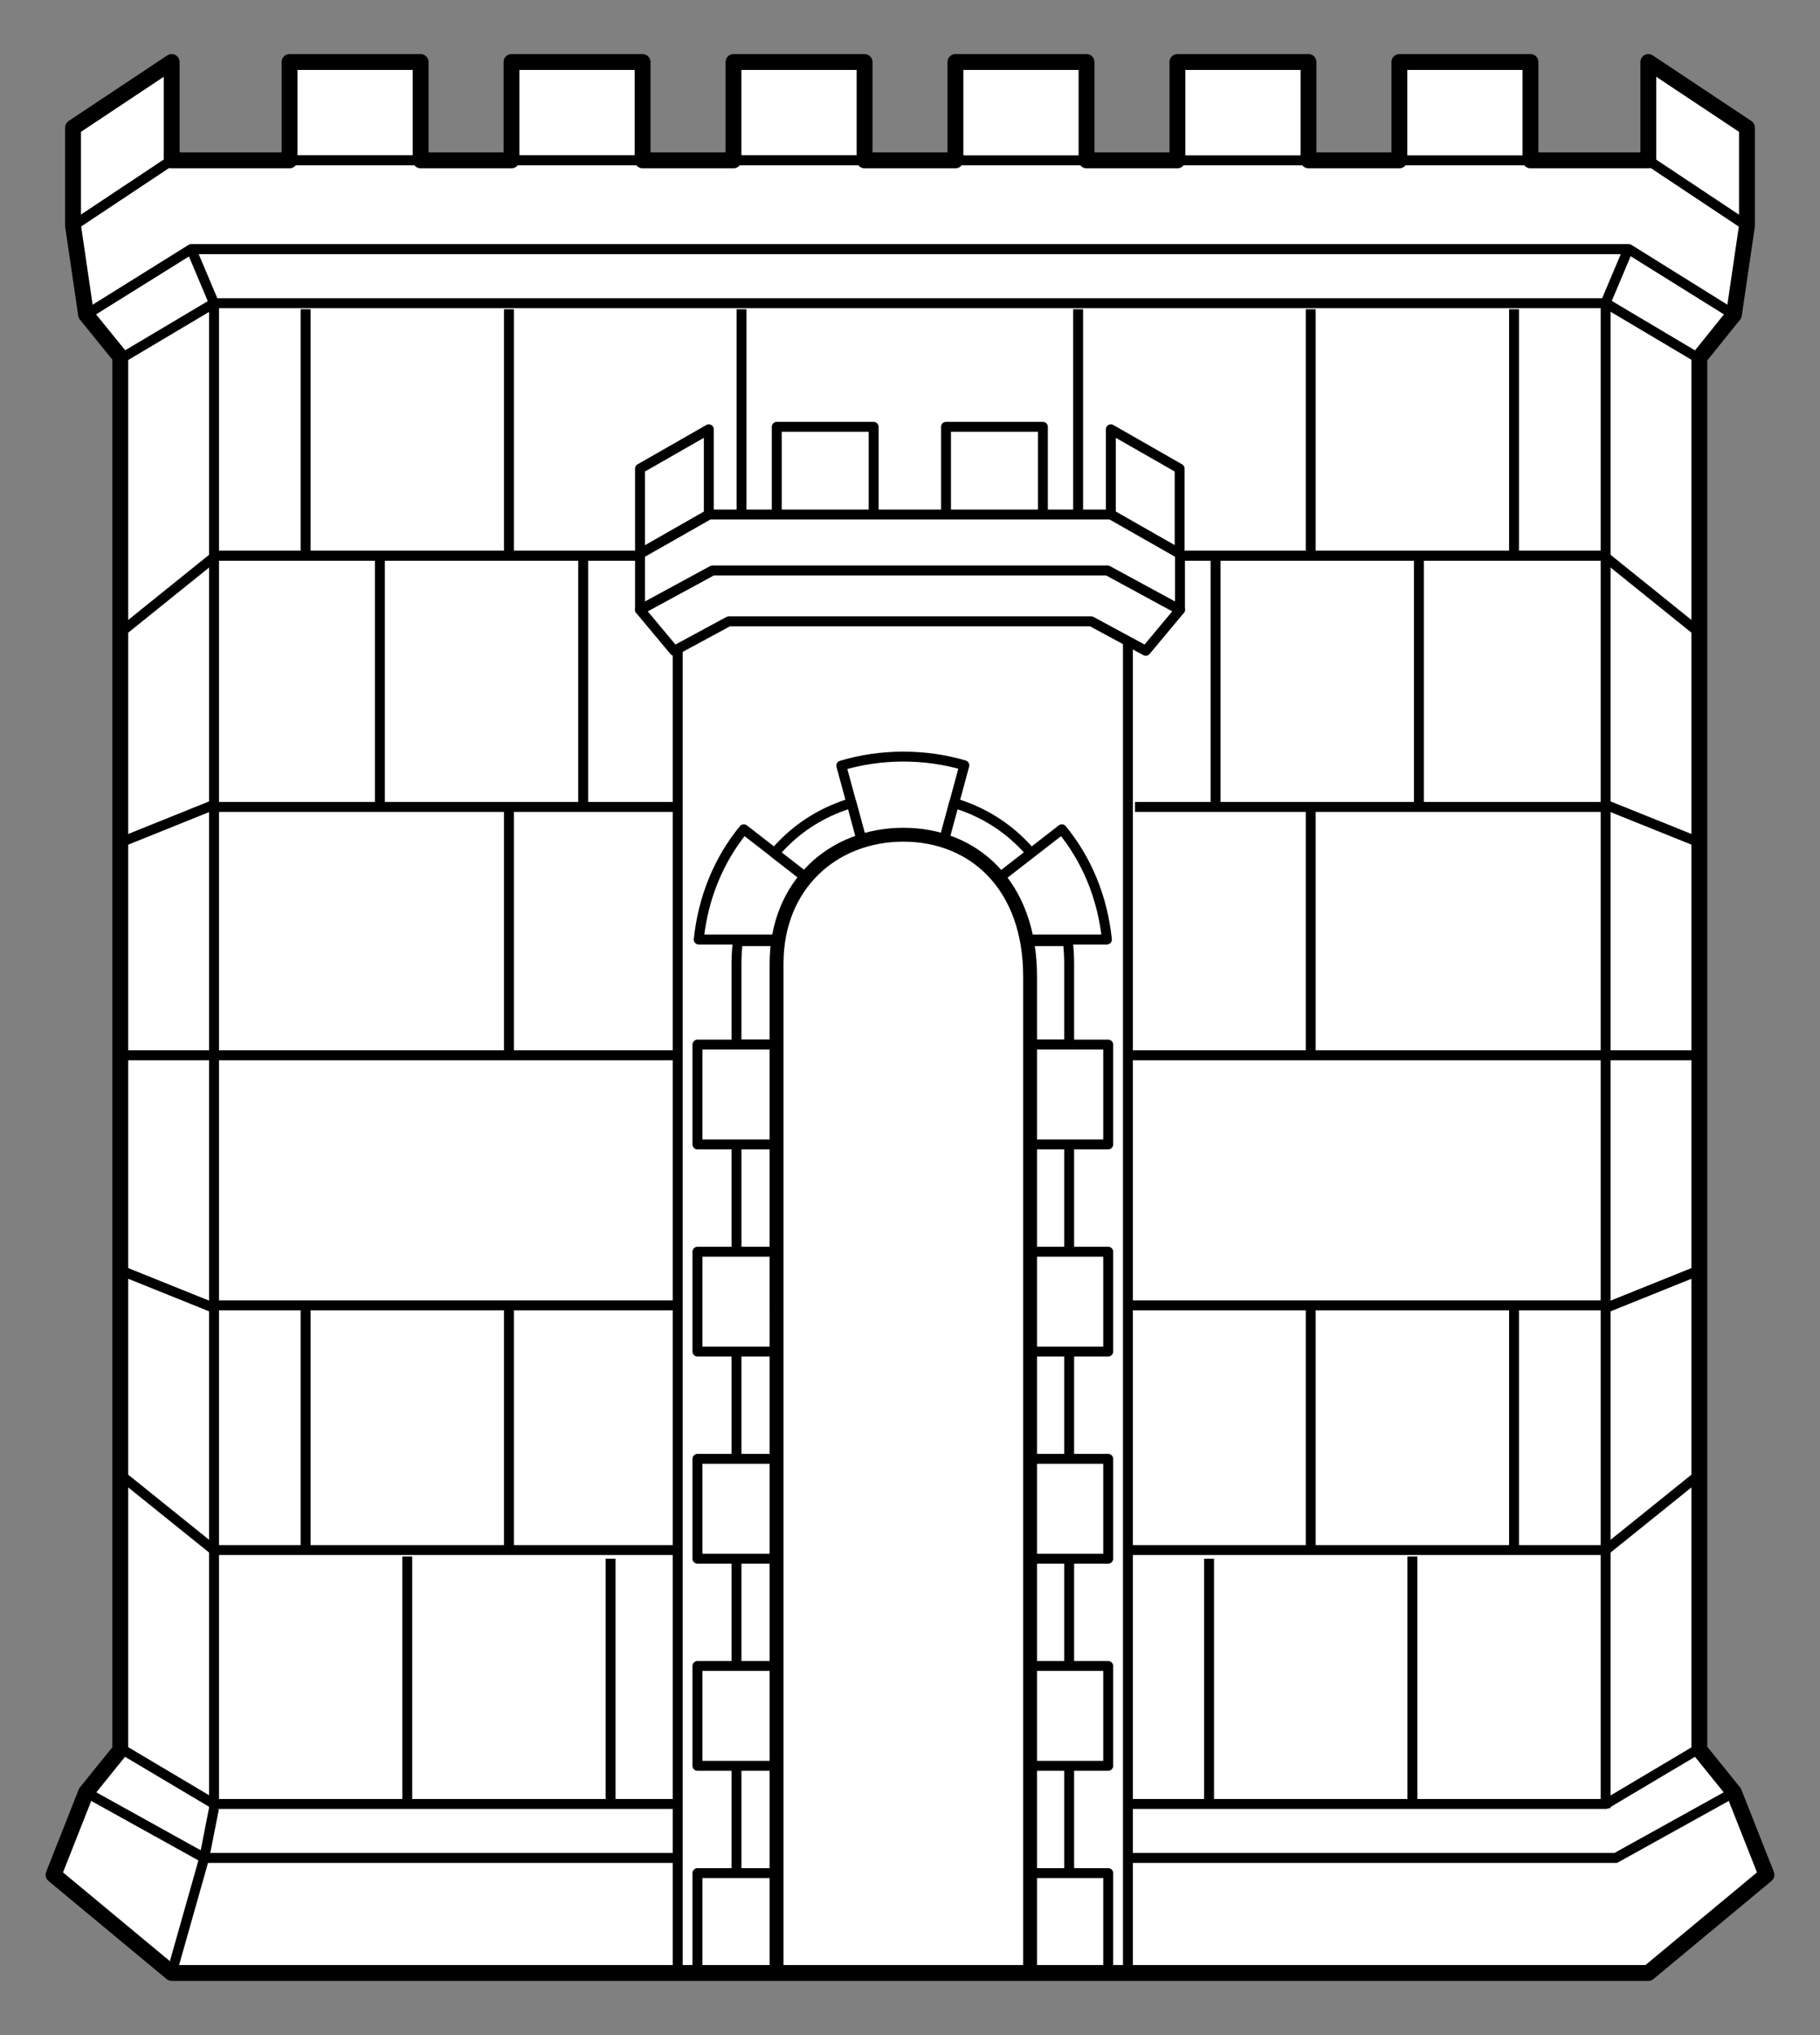
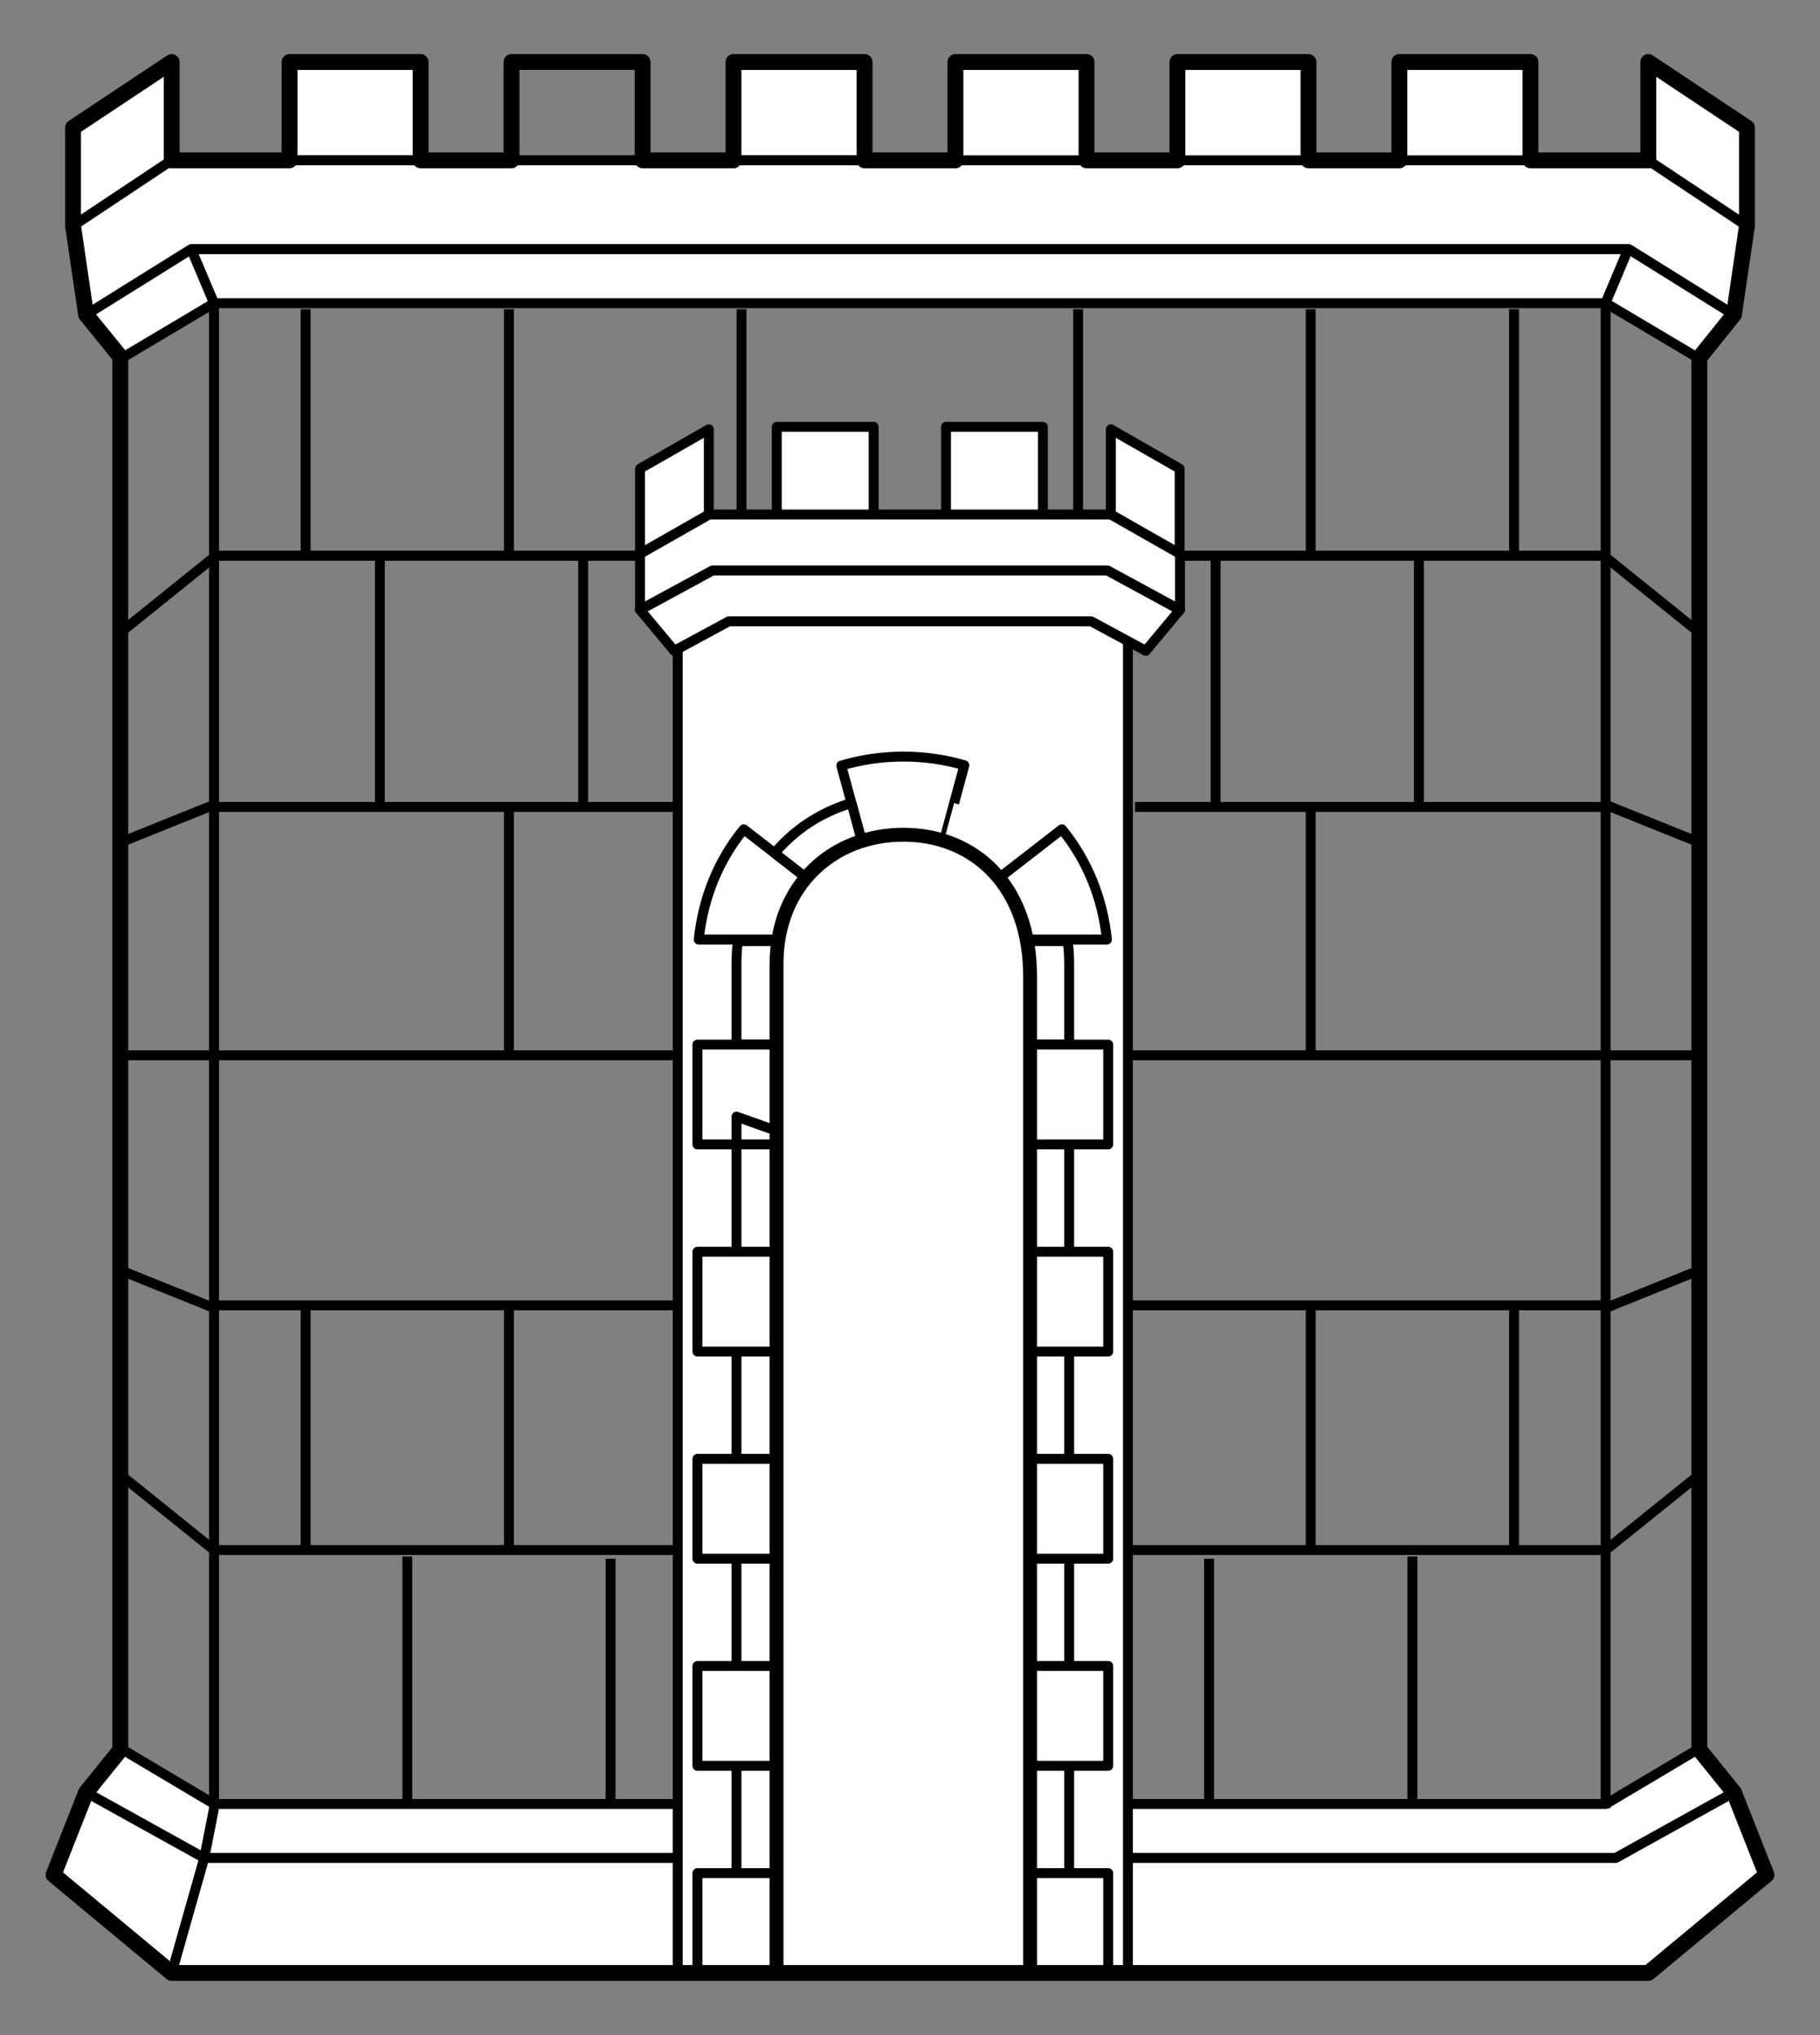
<svg xmlns="http://www.w3.org/2000/svg" version="1.1" viewBox="67.5 81 229.5 256.5" width="229.5" height="256.5">
  <rect x="67.5" y="81" width="229.5" height="256.5" fill="#808080" stroke="none" />
  <defs>
    <clipPath id="artboard_clip_path">
      <path d="M 67.5 81 L 297 81 L 297 327.784 L 283.96 337.5 L 67.5 337.5 Z" />
    </clipPath>
  </defs>
  <g id="Tower_(32)" stroke="none" stroke-dasharray="none" fill="none" stroke-opacity="1" fill-opacity="1">
    <title>Tower (32)</title>
    <g id="Tower_(32)_Art" clip-path="url(#artboard_clip_path)">
      <title>Art</title>
      <g id="Group_235">
        <g id="Graphic_198">
-           <rect x="82.669" y="118.75" width="199.119" height="190.033" fill="#FFFFFF" />
          <rect x="82.669" y="118.75" width="199.119" height="190.033" stroke="black" stroke-linecap="butt" stroke-linejoin="round" stroke-width="1.25" />
        </g>
        <g id="Line_197">
          <line x1="94.853" y1="182.705" x2="152.608" y2="182.705" stroke="black" stroke-linecap="butt" stroke-linejoin="round" stroke-width="1.25" />
        </g>
        <g id="Line_196">
          <line x1="94.652" y1="151.028" x2="270.218" y2="151.028" stroke="black" stroke-linecap="butt" stroke-linejoin="round" stroke-width="1.25" />
        </g>
        <g id="Line_195">
          <line x1="94.853" y1="276.37" x2="155.308" y2="276.37" stroke="black" stroke-linecap="butt" stroke-linejoin="round" stroke-width="1.25" />
        </g>
        <g id="Line_194">
          <line x1="94.853" y1="245.522" x2="155.308" y2="245.522" stroke="black" stroke-linecap="butt" stroke-linejoin="round" stroke-width="1.25" />
        </g>
        <g id="Line_193">
          <line x1="82.87" y1="214.008" x2="155.308" y2="214.008" stroke="black" stroke-linecap="butt" stroke-linejoin="round" stroke-width="1.25" />
        </g>
        <g id="Line_192">
          <line x1="82.83" y1="266.994" x2="94.652" y2="276.51" stroke="black" stroke-linecap="butt" stroke-linejoin="round" stroke-width="1.25" />
        </g>
        <g id="Line_191">
          <line x1="82.83" y1="241.164" x2="94.652" y2="245.922" stroke="black" stroke-linecap="butt" stroke-linejoin="round" stroke-width="1.25" />
        </g>
        <g id="Line_190">
          <line x1="94.652" y1="151.097" x2="82.83" y2="160.614" stroke="black" stroke-linecap="butt" stroke-linejoin="round" stroke-width="1.25" />
        </g>
        <g id="Line_189">
          <line x1="94.652" y1="182.366" x2="82.83" y2="187.124" stroke="black" stroke-linecap="butt" stroke-linejoin="round" stroke-width="1.25" />
        </g>
        <g id="Line_188">
          <line x1="161.006" y1="119.969" x2="161.006" y2="151.472" stroke="black" stroke-linecap="butt" stroke-linejoin="round" stroke-width="1.25" />
        </g>
        <g id="Line_187">
          <line x1="106.038" y1="245.522" x2="106.038" y2="276.744" stroke="black" stroke-linecap="butt" stroke-linejoin="round" stroke-width="1.25" />
        </g>
        <g id="Line_186">
          <line x1="131.675" y1="245.522" x2="131.675" y2="276.744" stroke="black" stroke-linecap="butt" stroke-linejoin="round" stroke-width="1.25" />
        </g>
        <g id="Line_185">
          <line x1="131.675" y1="182.366" x2="131.675" y2="213.588" stroke="black" stroke-linecap="butt" stroke-linejoin="round" stroke-width="1.25" />
        </g>
        <g id="Line_184">
          <line x1="118.857" y1="277.189" x2="118.857" y2="307.977" stroke="black" stroke-linecap="butt" stroke-linejoin="round" stroke-width="1.25" />
        </g>
        <g id="Line_183">
          <line x1="144.494" y1="277.459" x2="144.494" y2="308.246" stroke="black" stroke-linecap="butt" stroke-linejoin="round" stroke-width="1.25" />
        </g>
        <g id="Line_182">
          <line x1="106.038" y1="119.969" x2="106.038" y2="151.472" stroke="black" stroke-linecap="butt" stroke-linejoin="round" stroke-width="1.25" />
        </g>
        <g id="Line_181">
          <line x1="131.675" y1="119.969" x2="131.675" y2="151.472" stroke="black" stroke-linecap="butt" stroke-linejoin="round" stroke-width="1.25" />
        </g>
        <g id="Graphic_180">
          <path d="M 281.831 301.345 L 270.01 308.369 L 94.491 308.369 L 82.669 301.345 L 78.354 306.928 L 93.251 315.192 L 271.249 315.192 L 286.146 306.928 Z" fill="#FFFFFF" />
          <path d="M 281.831 301.345 L 270.01 308.369 L 94.491 308.369 L 82.669 301.345 L 78.354 306.928 L 93.251 315.192 L 271.249 315.192 L 286.146 306.928 Z" stroke="black" stroke-linecap="butt" stroke-linejoin="round" stroke-width="1.25" />
        </g>
        <g id="Graphic_179">
          <path d="M 271.249 315.176 L 267.508 315.176 L 96.579 315.176 L 93.251 315.176 L 78.354 306.912 L 74.25 317.302 L 89.147 329.67 L 92.475 329.67 L 271.612 329.67 L 275.353 329.67 L 290.25 317.302 L 286.146 306.912 Z" fill="#FFFFFF" />
          <path d="M 271.249 315.176 L 267.508 315.176 L 96.579 315.176 L 93.251 315.176 L 78.354 306.912 L 74.25 317.302 L 89.147 329.67 L 92.475 329.67 L 271.612 329.67 L 275.353 329.67 L 290.25 317.302 L 286.146 306.912 Z" stroke="black" stroke-linecap="butt" stroke-linejoin="round" stroke-width="1.25" />
        </g>
        <g id="Line_178">
          <line x1="94.491" y1="119.317" x2="94.491" y2="308.896" stroke="black" stroke-linecap="butt" stroke-linejoin="round" stroke-width="1.25" />
        </g>
        <g id="Line_177">
          <line x1="94.491" y1="308.896" x2="93.251" y2="315.192" stroke="black" stroke-linecap="butt" stroke-linejoin="round" stroke-width="1.25" />
        </g>
        <g id="Line_176">
          <line x1="89.147" y1="329.685" x2="93.251" y2="315.192" stroke="black" stroke-linecap="butt" stroke-linejoin="round" stroke-width="1.25" />
        </g>
        <g id="Graphic_175">
          <rect x="152.96" y="152.009" width="56.771" height="177.66" fill="#FFFFFF" />
          <rect x="152.96" y="152.009" width="56.771" height="177.66" stroke="black" stroke-linecap="butt" stroke-linejoin="round" stroke-width="1.25" />
        </g>
        <g id="Graphic_174">
          <path d="M 181.41 176.36 C 178.7 176.36 176.07 176.75 173.585 177.495 L 177.33 191.299 L 185.36 191.299 L 189.105 177.454 C 186.658 176.735 184.072 176.36 181.41 176.36 Z" fill="#FFFFFF" />
          <path d="M 181.41 176.36 C 178.7 176.36 176.07 176.75 173.585 177.495 L 177.33 191.299 L 185.36 191.299 L 189.105 177.454 C 186.658 176.735 184.072 176.36 181.41 176.36 Z" stroke="black" stroke-linecap="butt" stroke-linejoin="round" stroke-width="1.25" />
        </g>
        <g id="Graphic_173">
          <path d="M 161.29 185.518 L 171.927 193.77 L 169.875 199.419 L 155.609 199.419 C 156.155 194.175 158.112 189.38 161.29 185.518 Z" fill="#FFFFFF" />
          <path d="M 161.29 185.518 L 171.927 193.77 L 169.875 199.419 L 155.609 199.419 C 156.155 194.175 158.112 189.38 161.29 185.518 Z" stroke="black" stroke-linecap="butt" stroke-linejoin="round" stroke-width="1.25" />
        </g>
        <g id="Graphic_172">
-           <path d="M 192.815 212.658 L 202.319 212.658 L 202.319 202.462 C 202.319 201.499 202.258 200.552 202.148 199.622 L 192.815 199.622 L 192.815 212.658 Z" fill="#FFFFFF" />
          <path d="M 192.815 212.658 L 202.319 212.658 L 202.319 202.462 C 202.319 201.499 202.258 200.552 202.148 199.622 L 192.815 199.622 L 192.815 212.658 Z" stroke="black" stroke-linecap="butt" stroke-linejoin="round" stroke-width="1.25" />
        </g>
        <g id="Graphic_171">
          <path d="M 169.875 212.658 L 160.37 212.658 L 160.37 202.462 C 160.37 201.499 160.432 200.552 160.542 199.622 L 169.875 199.622 L 169.875 212.658 Z" fill="#FFFFFF" />
          <path d="M 169.875 212.658 L 160.37 212.658 L 160.37 202.462 C 160.37 201.499 160.432 200.552 160.542 199.622 L 169.875 199.622 L 169.875 212.658 Z" stroke="black" stroke-linecap="butt" stroke-linejoin="round" stroke-width="1.25" />
        </g>
        <g id="Graphic_170">
          <path d="M 202.319 221.739 L 190.763 225.843 L 190.763 239.699 L 202.319 239.699 Z" fill="#FFFFFF" />
          <path d="M 202.319 221.739 L 190.763 225.843 L 190.763 239.699 L 202.319 239.699 Z" stroke="black" stroke-linecap="butt" stroke-linejoin="round" stroke-width="1.25" />
        </g>
        <g id="Graphic_169">
          <rect x="195.277" y="212.658" width="11.967" height="12.585" fill="#FFFFFF" />
          <rect x="195.277" y="212.658" width="11.967" height="12.585" stroke="black" stroke-linecap="butt" stroke-linejoin="round" stroke-width="1.25" />
        </g>
        <g id="Graphic_168">
          <path d="M 190.763 252.719 L 190.763 329.685 L 202.319 329.685 C 202.319 329.68 202.319 329.675 202.319 329.67 L 202.319 240.408 Z" fill="#FFFFFF" />
          <path d="M 190.763 252.719 L 190.763 329.685 L 202.319 329.685 C 202.319 329.68 202.319 329.675 202.319 329.67 L 202.319 240.408 Z" stroke="black" stroke-linecap="butt" stroke-linejoin="round" stroke-width="1.25" />
        </g>
        <g id="Graphic_167">
          <path d="M 196.148 187.069 C 193.819 184.8 190.969 183.156 187.817 182.212 L 185.359 191.298 L 190.762 193.77 L 197.504 188.54 C 197.012 187.929 196.714 187.619 196.148 187.069 Z" fill="#FFFFFF" />
-           <path d="M 196.148 187.069 C 193.819 184.8 190.969 183.156 187.817 182.212 L 185.359 191.298 L 190.762 193.77 L 197.504 188.54 C 197.012 187.929 196.714 187.619 196.148 187.069 Z" stroke="black" stroke-linecap="butt" stroke-linejoin="round" stroke-width="1.25" />
        </g>
        <g id="Graphic_166">
          <path d="M 201.399 185.518 L 190.762 193.77 L 192.814 199.419 L 207.081 199.419 C 206.535 194.175 204.578 189.38 201.399 185.518 Z" fill="#FFFFFF" />
          <path d="M 201.399 185.518 L 190.762 193.77 L 192.814 199.419 L 207.081 199.419 C 206.535 194.175 204.578 189.38 201.399 185.518 Z" stroke="black" stroke-linecap="butt" stroke-linejoin="round" stroke-width="1.25" />
        </g>
        <g id="Graphic_165">
          <path d="M 160.371 221.739 L 171.927 225.843 L 171.927 239.699 L 160.371 239.699 Z" fill="#FFFFFF" />
          <path d="M 160.371 221.739 L 171.927 225.843 L 171.927 239.699 L 160.371 239.699 Z" stroke="black" stroke-linecap="butt" stroke-linejoin="round" stroke-width="1.25" />
        </g>
        <g id="Graphic_164">
-           <rect x="155.446" y="212.658" width="11.967" height="12.585" fill="#FFFFFF" />
          <rect x="155.446" y="212.658" width="11.967" height="12.585" stroke="black" stroke-linecap="butt" stroke-linejoin="round" stroke-width="1.25" />
        </g>
        <g id="Graphic_163">
          <path d="M 171.927 252.719 L 171.927 329.685 L 160.371 329.685 C 160.371 329.68 160.37 329.675 160.37 329.67 L 160.37 244.512 Z" fill="#FFFFFF" />
          <path d="M 171.927 252.719 L 171.927 329.685 L 160.371 329.685 C 160.371 329.68 160.37 329.675 160.37 329.67 L 160.37 244.512 Z" stroke="black" stroke-linecap="butt" stroke-linejoin="round" stroke-width="1.25" />
        </g>
        <g id="Graphic_162">
          <path d="M 166.541 187.069 C 168.871 184.8 171.721 183.156 174.872 182.212 L 177.33 191.298 L 171.927 193.77 L 165.186 188.54 C 165.678 187.929 165.976 187.619 166.541 187.069 Z" fill="#FFFFFF" />
          <path d="M 166.541 187.069 C 168.871 184.8 171.721 183.156 174.872 182.212 L 177.33 191.298 L 171.927 193.77 L 165.186 188.54 C 165.678 187.929 165.976 187.619 166.541 187.069 Z" stroke="black" stroke-linecap="butt" stroke-linejoin="round" stroke-width="1.25" />
        </g>
        <g id="Graphic_161">
          <rect x="195.277" y="238.764" width="11.967" height="12.585" fill="#FFFFFF" />
          <rect x="195.277" y="238.764" width="11.967" height="12.585" stroke="black" stroke-linecap="butt" stroke-linejoin="round" stroke-width="1.25" />
        </g>
        <g id="Graphic_160">
          <rect x="155.446" y="238.764" width="11.967" height="12.585" fill="#FFFFFF" />
          <rect x="155.446" y="238.764" width="11.967" height="12.585" stroke="black" stroke-linecap="butt" stroke-linejoin="round" stroke-width="1.25" />
        </g>
        <g id="Graphic_159">
          <rect x="195.277" y="264.871" width="11.967" height="12.585" fill="#FFFFFF" />
          <rect x="195.277" y="264.871" width="11.967" height="12.585" stroke="black" stroke-linecap="butt" stroke-linejoin="round" stroke-width="1.25" />
        </g>
        <g id="Graphic_158">
          <rect x="155.446" y="264.871" width="11.967" height="12.585" fill="#FFFFFF" />
          <rect x="155.446" y="264.871" width="11.967" height="12.585" stroke="black" stroke-linecap="butt" stroke-linejoin="round" stroke-width="1.25" />
        </g>
        <g id="Graphic_157">
          <rect x="195.277" y="290.978" width="11.967" height="12.585" fill="#FFFFFF" />
          <rect x="195.277" y="290.978" width="11.967" height="12.585" stroke="black" stroke-linecap="butt" stroke-linejoin="round" stroke-width="1.25" />
        </g>
        <g id="Graphic_156">
          <rect x="195.277" y="317.084" width="11.967" height="12.585" fill="#FFFFFF" />
          <rect x="195.277" y="317.084" width="11.967" height="12.585" stroke="black" stroke-linecap="butt" stroke-linejoin="round" stroke-width="1.25" />
        </g>
        <g id="Graphic_155">
          <rect x="155.446" y="290.978" width="11.967" height="12.585" fill="#FFFFFF" />
          <rect x="155.446" y="290.978" width="11.967" height="12.585" stroke="black" stroke-linecap="butt" stroke-linejoin="round" stroke-width="1.25" />
        </g>
        <g id="Graphic_154">
          <rect x="155.446" y="317.084" width="11.967" height="12.585" fill="#FFFFFF" />
          <rect x="155.446" y="317.084" width="11.967" height="12.585" stroke="black" stroke-linecap="butt" stroke-linejoin="round" stroke-width="1.25" />
        </g>
        <g id="Graphic_153">
          <path d="M 165.424 202.462 C 165.424 192.493 172.581 186.208 181.41 186.208 C 190.238 186.208 197.395 192.493 197.395 204.104 L 197.395 329.67 L 165.425 329.67 L 165.424 204.104 Z" fill="#FFFFFF" />
          <path d="M 165.424 202.462 C 165.424 192.493 172.581 186.208 181.41 186.208 C 190.238 186.208 197.395 192.493 197.395 204.104 L 197.395 329.67 L 165.425 329.67 L 165.424 204.104 Z" stroke="black" stroke-linecap="butt" stroke-linejoin="round" stroke-width="1.75" />
        </g>
        <g id="Graphic_152">
          <path d="M 156.879 145.851 L 148.205 150.809 L 148.205 140.066 L 156.879 135.107 Z" fill="#FFFFFF" />
          <path d="M 156.879 145.851 L 148.205 150.809 L 148.205 140.066 L 156.879 135.107 Z" stroke="black" stroke-linecap="butt" stroke-linejoin="round" stroke-width="1.25" />
        </g>
        <g id="Graphic_151">
          <rect x="165.45" y="134.797" width="12.216" height="11.609" fill="#FFFFFF" />
          <rect x="165.45" y="134.797" width="12.216" height="11.609" stroke="black" stroke-linecap="butt" stroke-linejoin="round" stroke-width="1.25" />
        </g>
        <g id="Graphic_150">
          <path d="M 82.669 126.24 L 94.491 119.216 L 270.01 119.216 L 281.831 126.24 L 286.146 120.657 L 272.891 112.393 L 91.609 112.393 L 78.354 120.657 Z" fill="#FFFFFF" />
          <path d="M 82.669 126.24 L 94.491 119.216 L 270.01 119.216 L 281.831 126.24 L 286.146 120.657 L 272.891 112.393 L 91.609 112.393 L 78.354 120.657 Z" stroke="black" stroke-linecap="butt" stroke-linejoin="round" stroke-width="1.25" />
        </g>
        <g id="Graphic_149">
          <path d="M 89.147 88.815 L 76.712 97.079 L 76.712 109.475 L 89.147 101.211 Z" fill="#FFFFFF" />
          <path d="M 89.147 88.815 L 76.712 97.079 L 76.712 109.475 L 89.147 101.211 Z" stroke="black" stroke-linecap="butt" stroke-linejoin="round" stroke-width="1.25" />
        </g>
        <g id="Graphic_148">
          <rect x="104.011" y="88.815" width="16.528" height="12.396" fill="#FFFFFF" />
          <rect x="104.011" y="88.815" width="16.528" height="12.396" stroke="black" stroke-linecap="butt" stroke-linejoin="round" stroke-width="1.25" />
        </g>
        <g id="Graphic_147">
-           <rect x="132.001" y="88.815" width="16.528" height="12.396" fill="#FFFFFF" />
          <rect x="132.001" y="88.815" width="16.528" height="12.396" stroke="black" stroke-linecap="butt" stroke-linejoin="round" stroke-width="1.25" />
        </g>
        <g id="Graphic_146">
          <rect x="159.991" y="88.815" width="16.528" height="12.396" fill="#FFFFFF" />
          <rect x="159.991" y="88.815" width="16.528" height="12.396" stroke="black" stroke-linecap="butt" stroke-linejoin="round" stroke-width="1.25" />
        </g>
        <g id="Line_145">
          <line x1="91.609" y1="112.393" x2="94.491" y2="119.216" stroke="black" stroke-linecap="butt" stroke-linejoin="round" stroke-width="1.25" />
        </g>
        <g id="Line_144">
          <line x1="269.603" y1="182.705" x2="210.624" y2="182.705" stroke="black" stroke-linecap="butt" stroke-linejoin="round" stroke-width="1.25" />
        </g>
        <g id="Line_143">
          <line x1="269.805" y1="151.028" x2="94.239" y2="151.028" stroke="black" stroke-linecap="butt" stroke-linejoin="round" stroke-width="1.25" />
        </g>
        <g id="Line_142">
          <line x1="269.603" y1="276.37" x2="209.148" y2="276.37" stroke="black" stroke-linecap="butt" stroke-linejoin="round" stroke-width="1.25" />
        </g>
        <g id="Line_141">
          <line x1="269.603" y1="245.522" x2="209.148" y2="245.522" stroke="black" stroke-linecap="butt" stroke-linejoin="round" stroke-width="1.25" />
        </g>
        <g id="Line_140">
          <line x1="281.586" y1="214.008" x2="209.148" y2="214.008" stroke="black" stroke-linecap="butt" stroke-linejoin="round" stroke-width="1.25" />
        </g>
        <g id="Line_139">
          <line x1="281.627" y1="266.994" x2="269.805" y2="276.51" stroke="black" stroke-linecap="butt" stroke-linejoin="round" stroke-width="1.25" />
        </g>
        <g id="Line_138">
          <line x1="281.627" y1="241.164" x2="269.805" y2="245.922" stroke="black" stroke-linecap="butt" stroke-linejoin="round" stroke-width="1.25" />
        </g>
        <g id="Line_137">
          <line x1="269.805" y1="151.097" x2="281.627" y2="160.614" stroke="black" stroke-linecap="butt" stroke-linejoin="round" stroke-width="1.25" />
        </g>
        <g id="Line_136">
          <line x1="269.805" y1="182.366" x2="281.627" y2="187.124" stroke="black" stroke-linecap="butt" stroke-linejoin="round" stroke-width="1.25" />
        </g>
        <g id="Line_135">
          <line x1="203.45" y1="119.969" x2="203.45" y2="151.472" stroke="black" stroke-linecap="butt" stroke-linejoin="round" stroke-width="1.25" />
        </g>
        <g id="Line_134">
          <line x1="258.418" y1="245.522" x2="258.418" y2="276.744" stroke="black" stroke-linecap="butt" stroke-linejoin="round" stroke-width="1.25" />
        </g>
        <g id="Line_133">
          <line x1="232.781" y1="245.522" x2="232.781" y2="276.744" stroke="black" stroke-linecap="butt" stroke-linejoin="round" stroke-width="1.25" />
        </g>
        <g id="Line_132">
          <line x1="232.781" y1="182.366" x2="232.781" y2="213.588" stroke="black" stroke-linecap="butt" stroke-linejoin="round" stroke-width="1.25" />
        </g>
        <g id="Line_131">
          <line x1="245.6" y1="277.189" x2="245.6" y2="307.977" stroke="black" stroke-linecap="butt" stroke-linejoin="round" stroke-width="1.25" />
        </g>
        <g id="Line_130">
          <line x1="219.962" y1="277.459" x2="219.962" y2="308.246" stroke="black" stroke-linecap="butt" stroke-linejoin="round" stroke-width="1.25" />
        </g>
        <g id="Line_129">
          <line x1="258.418" y1="119.969" x2="258.418" y2="151.472" stroke="black" stroke-linecap="butt" stroke-linejoin="round" stroke-width="1.25" />
        </g>
        <g id="Line_128">
          <line x1="232.781" y1="119.969" x2="232.781" y2="151.472" stroke="black" stroke-linecap="butt" stroke-linejoin="round" stroke-width="1.25" />
        </g>
        <g id="Line_127">
          <line x1="269.966" y1="119.317" x2="269.966" y2="308.896" stroke="black" stroke-linecap="butt" stroke-linejoin="round" stroke-width="1.25" />
        </g>
        <g id="Graphic_126">
          <path d="M 207.577 145.851 L 216.252 150.809 L 216.252 140.066 L 207.577 135.107 Z" fill="#FFFFFF" />
          <path d="M 207.577 145.851 L 216.252 150.809 L 216.252 140.066 L 207.577 135.107 Z" stroke="black" stroke-linecap="butt" stroke-linejoin="round" stroke-width="1.25" />
        </g>
        <g id="Graphic_125">
          <rect x="186.79" y="134.797" width="12.216" height="11.609" fill="#FFFFFF" />
          <rect x="186.79" y="134.797" width="12.216" height="11.609" stroke="black" stroke-linecap="butt" stroke-linejoin="round" stroke-width="1.25" />
        </g>
        <g id="Graphic_124">
          <path d="M 152.52 163.029 L 159.4 159.31 L 205.1 159.31 L 211.98 163.029 L 216.295 157.859 L 207.166 152.901 L 157.334 152.901 L 148.205 157.859 Z" fill="#FFFFFF" />
          <path d="M 152.52 163.029 L 159.4 159.31 L 205.1 159.31 L 211.98 163.029 L 216.295 157.859 L 207.166 152.901 L 157.334 152.901 L 148.205 157.859 Z" stroke="black" stroke-linecap="butt" stroke-linejoin="round" stroke-width="1.25" />
        </g>
        <g id="Graphic_123">
          <path d="M 157.334 152.901 L 207.166 152.901 L 216.295 157.859 L 216.295 150.809 L 207.579 145.851 L 156.921 145.851 L 148.205 150.809 L 148.205 157.859 Z" fill="#FFFFFF" />
          <path d="M 157.334 152.901 L 207.166 152.901 L 216.295 157.859 L 216.295 150.809 L 207.579 145.851 L 156.921 145.851 L 148.205 150.809 L 148.205 157.859 Z" stroke="black" stroke-linecap="butt" stroke-linejoin="round" stroke-width="1.25" />
        </g>
        <g id="Graphic_122">
          <path d="M 91.609 112.393 L 272.891 112.393 L 286.146 120.657 L 287.788 109.475 L 275.353 101.211 L 89.147 101.211 L 76.712 109.475 L 78.354 120.657 Z" fill="#FFFFFF" />
          <path d="M 91.609 112.393 L 272.891 112.393 L 286.146 120.657 L 287.788 109.475 L 275.353 101.211 L 89.147 101.211 L 76.712 109.475 L 78.354 120.657 Z" stroke="black" stroke-linecap="butt" stroke-linejoin="round" stroke-width="1.25" />
        </g>
        <g id="Graphic_121">
          <path d="M 275.353 88.815 L 287.788 97.079 L 287.788 109.475 L 275.353 101.211 Z" fill="#FFFFFF" />
          <path d="M 275.353 88.815 L 287.788 97.079 L 287.788 109.475 L 275.353 101.211 Z" stroke="black" stroke-linecap="butt" stroke-linejoin="round" stroke-width="1.25" />
        </g>
        <g id="Graphic_120">
          <rect x="243.961" y="88.815" width="16.528" height="12.396" fill="#FFFFFF" />
          <rect x="243.961" y="88.815" width="16.528" height="12.396" stroke="black" stroke-linecap="butt" stroke-linejoin="round" stroke-width="1.25" />
        </g>
        <g id="Graphic_119">
          <rect x="215.971" y="88.815" width="16.528" height="12.396" fill="#FFFFFF" />
          <rect x="215.971" y="88.815" width="16.528" height="12.396" stroke="black" stroke-linecap="butt" stroke-linejoin="round" stroke-width="1.25" />
        </g>
        <g id="Graphic_118">
          <rect x="187.981" y="88.815" width="16.528" height="12.396" fill="#FFFFFF" />
          <rect x="187.981" y="88.815" width="16.528" height="12.396" stroke="black" stroke-linecap="butt" stroke-linejoin="round" stroke-width="1.25" />
        </g>
        <g id="Line_117">
          <line x1="246.42" y1="151.435" x2="246.42" y2="182.938" stroke="black" stroke-linecap="butt" stroke-linejoin="round" stroke-width="1.25" />
        </g>
        <g id="Line_116">
          <line x1="220.783" y1="151.435" x2="220.783" y2="182.938" stroke="black" stroke-linecap="butt" stroke-linejoin="round" stroke-width="1.25" />
        </g>
        <g id="Line_115">
          <line x1="141.039" y1="151.435" x2="141.039" y2="182.938" stroke="black" stroke-linecap="butt" stroke-linejoin="round" stroke-width="1.25" />
        </g>
        <g id="Line_114">
          <line x1="115.402" y1="151.435" x2="115.402" y2="182.938" stroke="black" stroke-linecap="butt" stroke-linejoin="round" stroke-width="1.25" />
        </g>
        <g id="Line_199">
          <line x1="272.824" y1="112.393" x2="269.943" y2="119.216" stroke="black" stroke-linecap="butt" stroke-linejoin="round" stroke-width="1.25" />
        </g>
        <g id="Graphic_234">
          <path d="M 77.314 113.575 L 78.354 120.657 L 82.669 125.971 L 82.669 301.572 L 78.354 306.912 L 74.25 317.302 L 89.147 329.67 L 92.475 329.67 L 271.612 329.67 L 275.353 329.67 L 290.25 317.302 L 286.146 306.912 L 281.788 301.518 L 281.788 126.073 L 286.146 120.657 L 287.186 113.575 L 287.788 109.475 L 287.788 109.475 L 287.788 101.579 L 287.788 97.079 L 275.353 88.815 L 275.353 93.315 L 275.353 101.211 L 260.489 101.211 L 260.489 93.315 L 260.489 88.815 L 243.961 88.815 L 243.961 93.315 L 243.961 101.211 L 232.499 101.211 L 232.499 93.315 L 232.499 88.815 L 215.971 88.815 L 215.971 93.315 L 215.971 101.211 L 204.509 101.211 L 204.509 93.315 L 204.509 88.815 L 187.981 88.815 L 187.981 93.315 L 187.981 101.211 L 176.519 101.211 L 176.519 93.315 L 176.519 88.815 L 159.991 88.815 L 159.991 93.315 L 159.991 101.211 L 148.529 101.211 L 148.529 93.315 L 148.529 88.815 L 132.001 88.815 L 132.001 93.315 L 132.001 101.211 L 120.539 101.211 L 120.539 93.315 L 120.539 88.815 L 104.011 88.815 L 104.011 93.315 L 104.011 101.211 L 89.147 101.211 L 89.147 93.315 L 89.147 88.815 L 76.712 97.079 L 76.712 101.579 L 76.712 109.475 Z" stroke="black" stroke-linecap="butt" stroke-linejoin="round" stroke-width="2" />
        </g>
      </g>
    </g>
  </g>
</svg>